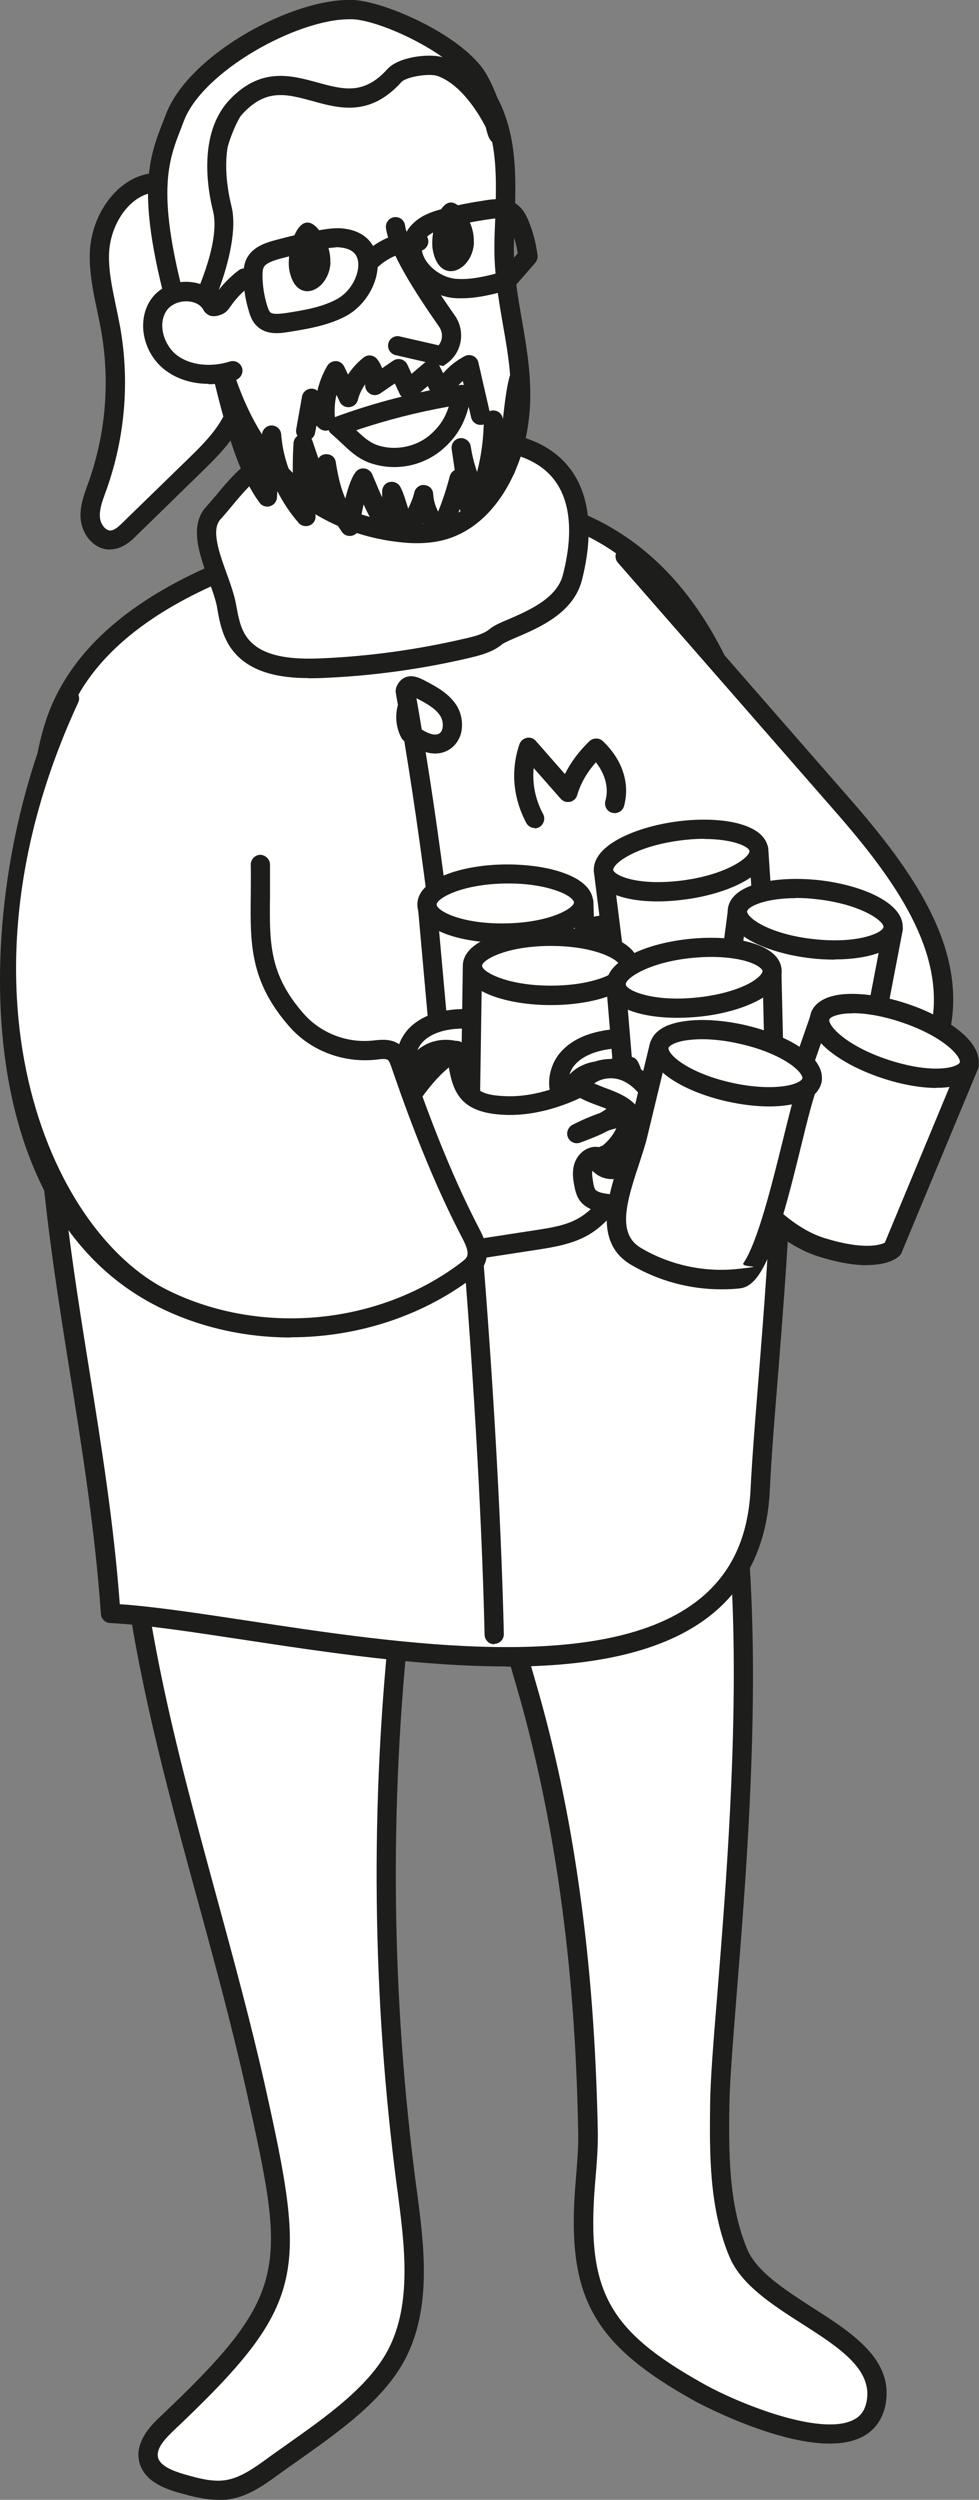
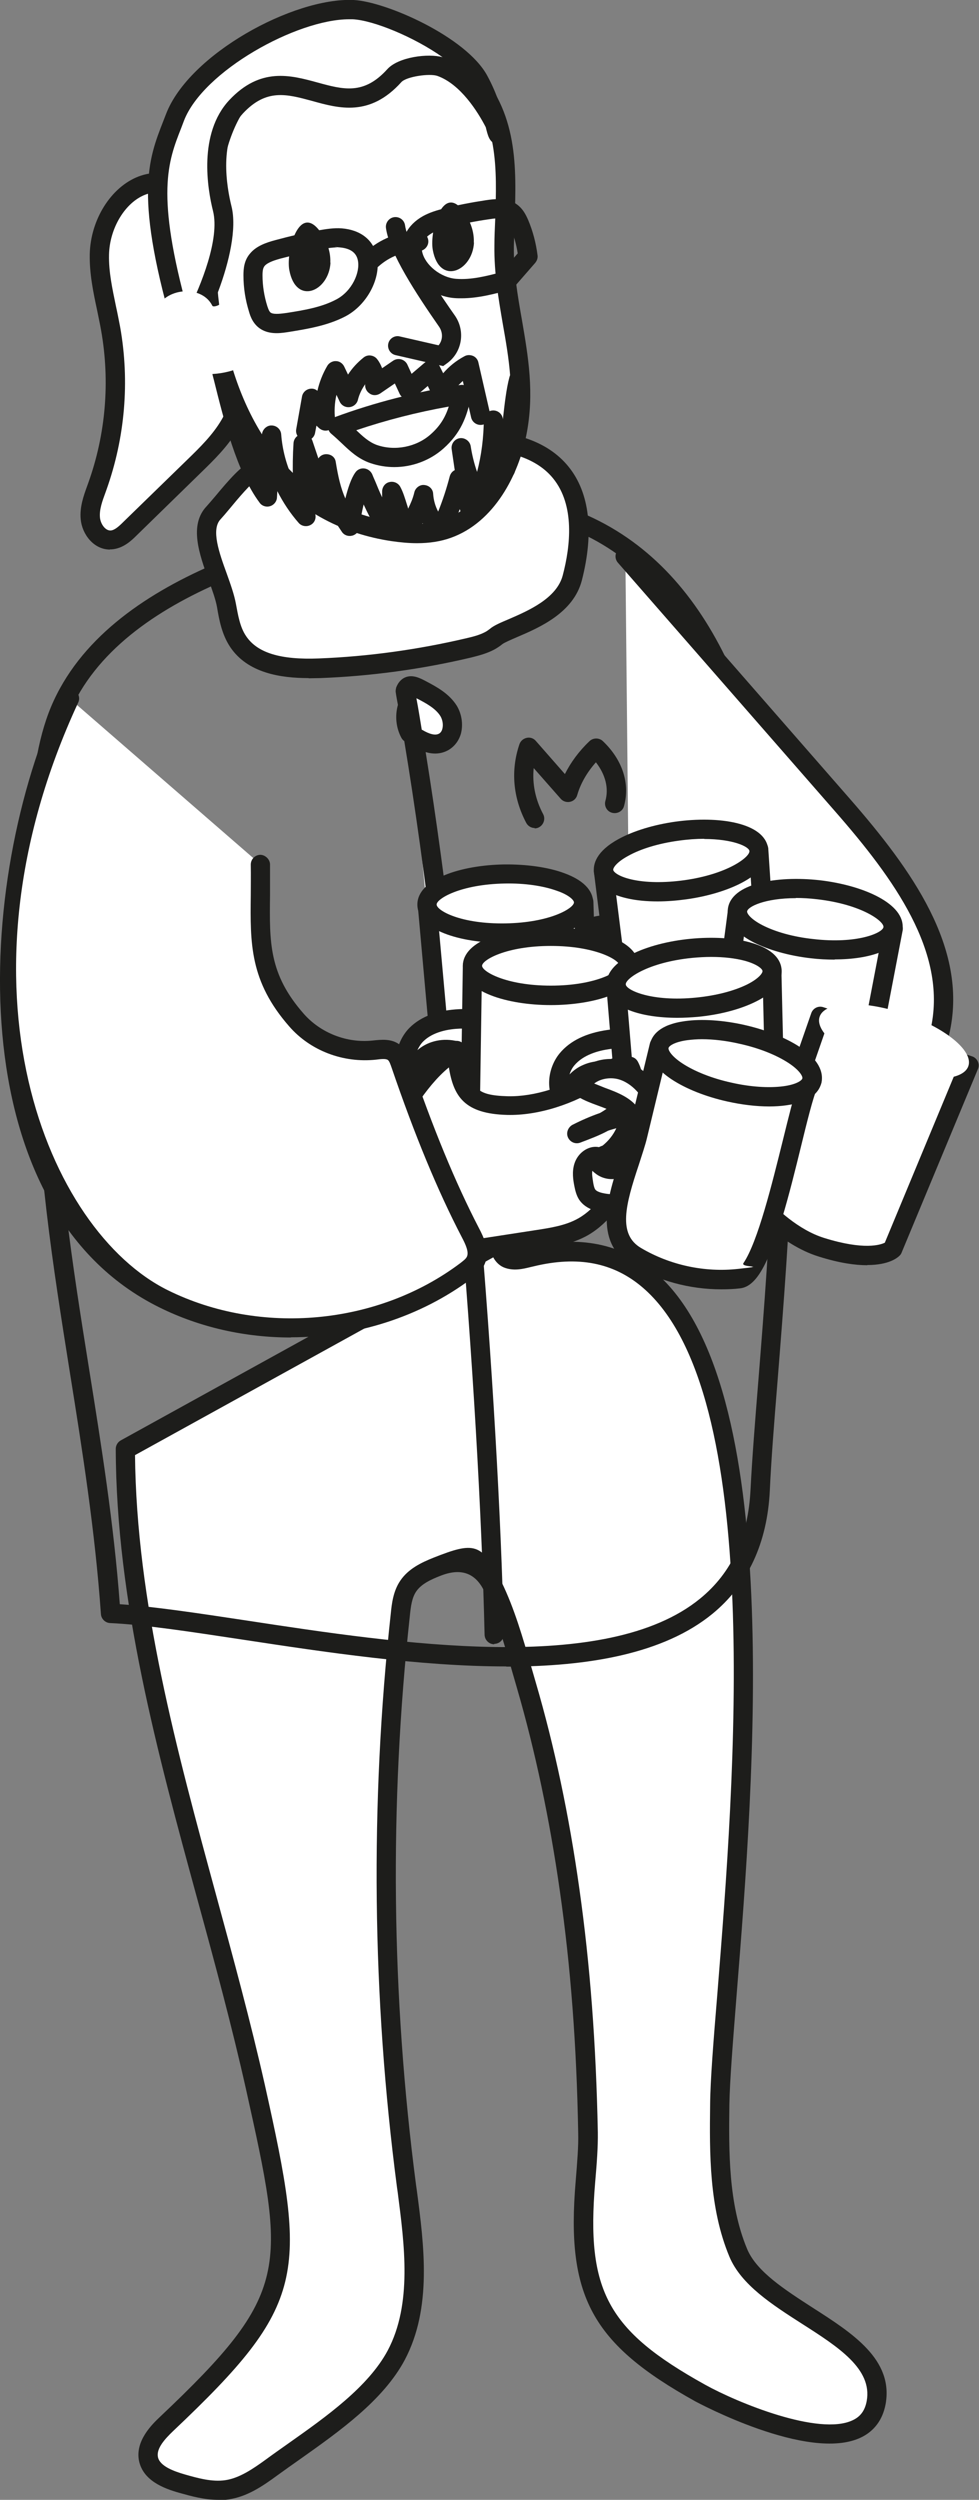
<svg xmlns="http://www.w3.org/2000/svg" viewBox="0 0 50.83 129.73">
  <rect x="0" y="0" width="50.83" height="129.73" fill="#808080" stroke="none" />
  <path d="m30.4 113.21c-.5 5.89.79 8.09 5.96 10.96 1.66.92 8.5 3.99 9.14.5.64-3.5-5.89-4.71-7.16-7.78-1-2.41-.99-5.09-.96-7.7.09-7.84 6.22-47.88-9.79-43.99-.41.1-.84.24-1.22.07s-.52-.82-.13-.97l-19.72 10.89c.03 11.2 4.32 22.18 6.75 33.11 2.12 9.51 2.3 10.96-4.61 17.49-.52.49-1.08 1.12-.93 1.82.16.74 1.01 1.07 1.74 1.27.76.21 1.54.43 2.32.31.86-.13 1.61-.64 2.32-1.16 2.19-1.61 5.2-3.42 6.48-5.83 1.4-2.64.9-5.96.53-8.79-1.28-9.82-1.39-19.8-.32-29.65.06-.52.12-1.06.42-1.49.34-.5.92-.77 1.48-.99 1.93-.76 2.02-.78 2.91 1.02.78 1.59 1.25 3.44 1.74 5.14 1.02 3.48 1.74 7.03 2.25 10.62.59 4.17.87 8.38.95 12.59.01.75-.06 1.63-.14 2.56z" fill="#fff" />
  <path d="m11.32 129.73c-.71 0-1.39-.19-2-.36-.86-.24-1.88-.65-2.1-1.65-.22-1.05.69-1.92 1.08-2.29 6.82-6.45 6.55-7.66 4.47-17.02-.73-3.26-1.63-6.59-2.51-9.8-2.08-7.62-4.23-15.5-4.25-23.42 0-.18.1-.35.26-.44l19.61-10.82c.05-.04.11-.07.17-.09.24-.09.52.02.63.26.11.23.03.49-.18.63.01.04.04.08.06.09.19.08.47 0 .77-.07l.13-.03c2.59-.63 4.79-.19 6.55 1.3 6.78 5.78 5.13 26.38 4.24 37.45-.2 2.53-.36 4.52-.38 5.74-.03 2.41-.06 5.15.92 7.5.49 1.18 1.97 2.12 3.39 3.04 2.08 1.33 4.22 2.7 3.8 5.02-.15.8-.59 1.4-1.29 1.73-2.73 1.29-8.53-1.85-8.59-1.88-5.38-2.99-6.72-5.45-6.21-11.43.08-1 .15-1.81.13-2.51-.08-4.52-.39-8.62-.95-12.53-.53-3.73-1.28-7.28-2.23-10.55l-.24-.83c-.41-1.44-.84-2.93-1.47-4.22q-.69-1.4-2.27-.77c-.46.18-.98.41-1.25.81-.22.32-.28.76-.33 1.26-1.07 9.81-.96 19.74.32 29.53l.04.28c.38 2.87.8 6.11-.62 8.8-1.12 2.11-3.42 3.73-5.44 5.16-.41.29-.81.57-1.18.84-.79.58-1.58 1.11-2.54 1.25-.18.03-.35.04-.53.04zm-4.31-54.25c.07 7.69 2.18 15.4 4.21 22.86.88 3.23 1.79 6.57 2.53 9.85 2.2 9.87 2.21 11.38-4.76 17.97-.44.42-.88.91-.79 1.35.1.48.84.74 1.39.9.7.2 1.42.4 2.11.3.73-.11 1.41-.57 2.1-1.07.38-.28.78-.56 1.19-.85 1.94-1.37 4.13-2.92 5.14-4.81 1.28-2.41.87-5.49.52-8.2l-.04-.28c-1.29-9.86-1.4-19.88-.32-29.77.05-.49.12-1.16.5-1.71.41-.6 1.06-.92 1.71-1.18 2.1-.83 2.52-.81 3.54 1.26.67 1.37 1.11 2.91 1.54 4.39l.24.83c.97 3.31 1.73 6.91 2.26 10.69.56 3.95.87 8.09.96 12.65.01.74-.05 1.59-.14 2.61-.47 5.61.64 7.67 5.7 10.48 1.67.93 5.92 2.68 7.67 1.85.41-.19.64-.51.73-1 .3-1.66-1.47-2.8-3.35-4-1.56-1-3.17-2.03-3.78-3.49-1.06-2.54-1.03-5.39-1-7.9.01-1.25.17-3.26.38-5.8.87-10.89 2.5-31.15-3.89-36.6-1.51-1.29-3.36-1.65-5.66-1.09l-.13.03c-.41.1-.91.23-1.42.02-.23-.1-.42-.29-.54-.52l-18.61 10.27z" fill="#1d1d1b" />
  <path d="m5.16 13.21c-.03 1.3.36 2.57.58 3.86.48 2.72.24 5.57-.69 8.17-.19.54-.42 1.09-.36 1.66s.51 1.15 1.08 1.12c.39-.02.71-.31.99-.59 1.1-1.08 2.21-2.15 3.31-3.23.68-.67 1.37-1.34 1.86-2.16 1.51-2.59.62-5.86-.31-8.71-.33-1.01-.68-2.05-1.4-2.83-2.32-2.48-5.01 0-5.06 2.7z" fill="#fff" />
  <path d="m5.71 28.52c-.85 0-1.45-.8-1.52-1.57-.06-.63.15-1.22.34-1.74l.05-.14c.91-2.53 1.14-5.27.67-7.92-.06-.35-.14-.7-.21-1.06-.2-.93-.4-1.9-.38-2.9h.5s-.5 0-.5 0c.04-1.79 1.1-3.48 2.53-4.03.68-.26 2.02-.48 3.39 1 .81.87 1.18 2.01 1.51 3.01.97 2.97 1.87 6.37.26 9.11-.52.89-1.24 1.59-1.94 2.27l-3.31 3.23c-.28.28-.71.69-1.31.73-.03 0-.06 0-.08 0zm2.47-18.54c-.21 0-.42.04-.63.12-1.05.4-1.86 1.74-1.89 3.12-.02.88.17 1.75.36 2.67.08.36.15.73.22 1.09.5 2.82.25 5.73-.71 8.43l-.05.14c-.17.46-.33.9-.29 1.31.03.32.27.68.55.67.21-.01.44-.22.67-.45l3.32-3.23c.65-.63 1.32-1.29 1.77-2.06 1.4-2.38.59-5.41-.35-8.3-.3-.91-.63-1.93-1.29-2.64-.54-.57-1.1-.86-1.67-.86z" fill="#1d1d1b" />
-   <path d="m21.38 26.8c2.64-.57 5.45-.89 7.99.02 15.75 5.64 10.68 38.53 10.1 50.48-.69 14.17-24.91 6.82-33.73 6.42-.7-10.11-3.38-19.25-3.38-29.59 0-4.79-1.13-12.79.75-17.27 2.72-6.48 12.17-8.75 18.27-10.07z" fill="#fff" />
  <path d="m26.28 86.48c-4.53 0-9.46-.75-13.61-1.38-2.78-.42-5.18-.79-6.95-.87-.25-.01-.46-.21-.48-.46-.3-4.29-.96-8.48-1.61-12.53-.87-5.47-1.77-11.12-1.77-17.09 0-1.21-.07-2.63-.15-4.15-.24-4.63-.5-9.88.94-13.32 2.93-6.97 13.14-9.18 18.62-10.36 2.37-.51 5.45-.97 8.27.04 14.05 5.03 12.03 30.25 10.83 45.32-.18 2.2-.33 4.1-.4 5.66-.13 2.74-1.14 4.9-2.98 6.41-2.53 2.07-6.43 2.74-10.7 2.74zm-20.07-3.23c1.77.12 4.03.46 6.61.85 7.87 1.2 18.66 2.84 23.53-1.14 1.64-1.34 2.5-3.2 2.62-5.69.08-1.58.23-3.48.41-5.69 1.1-13.81 3.16-39.52-10.17-44.3-2.58-.93-5.48-.49-7.72 0-5.31 1.15-15.19 3.28-17.91 9.77-1.36 3.23-1.08 8.58-.86 12.88.08 1.52.15 2.96.15 4.2 0 5.89.89 11.51 1.76 16.94.63 3.93 1.28 8 1.59 12.18z" fill="#1d1d1b" />
  <path d="m25.43 33.25c.11-.06.22-.13.32-.21.59-.49 3.45-1.07 3.96-3.05.98-3.79.09-7.41-5.82-7.15-3.61.16-7.36.47-10.68 1.58-.58.24-1.69 1.74-2.13 2.2-1.02 1.08.41 3.35.67 4.82.12.64.24 1.31.6 1.85.86 1.3 2.68 1.46 4.23 1.39 2.61-.11 5.21-.46 7.75-1.06.37-.09.76-.19 1.09-.37z" fill="#fff" />
  <path d="m16.02 35.19c-1.43 0-3.17-.25-4.08-1.63-.42-.64-.56-1.38-.67-2.04-.07-.4-.25-.9-.44-1.42-.48-1.34-1.03-2.85-.1-3.83.11-.12.27-.31.45-.52.74-.89 1.35-1.58 1.85-1.79 3.46-1.16 7.26-1.46 10.85-1.61 2.64-.11 4.54.51 5.64 1.87s1.33 3.4.69 5.9c-.44 1.69-2.21 2.45-3.38 2.95-.3.13-.65.28-.75.36-.12.1-.26.19-.4.27-.39.21-.81.32-1.21.42-2.57.61-5.21.97-7.85 1.07-.19 0-.39.01-.59.01zm8.45-11.87c-.18 0-.37 0-.56.01-3.52.15-7.23.45-10.54 1.55-.28.12-1.06 1.05-1.43 1.5-.2.24-.37.44-.49.57-.5.53-.07 1.74.32 2.81.2.56.39 1.09.48 1.58.11.59.21 1.2.52 1.66.58.88 1.79 1.25 3.79 1.17 2.57-.1 5.15-.46 7.66-1.05.35-.08.69-.17.97-.32.08-.04.16-.1.24-.16.21-.18.54-.32.99-.51.99-.43 2.49-1.07 2.8-2.28.4-1.52.63-3.63-.5-5.02-.81-1-2.24-1.51-4.26-1.51z" fill="#1d1d1b" />
  <path d="m14.38 24.41c1.49 1.65 3.47 2.8 6 3.18.95.15 1.94.18 2.86-.15 1.9-.67 3.16-2.78 3.59-4.96.69-3.51-.71-6.39-.66-9.71.05-3.23.57-6.41-1.9-8.99-1.77-1.85-4.06-2.26-6.31-1.66-1.07.29-2.1.79-3.12 1.3-.63.31-1.26.62-1.8 1.11-1.26 1.13-1.87 3.05-2.11 4.92-.72 5.58.24 11.43 3.45 14.97z" fill="#fff" />
  <path d="m21.65 28.19c-.41 0-.86-.04-1.34-.11-2.51-.38-4.63-1.51-6.29-3.34-3.05-3.37-4.38-9.11-3.57-15.37.21-1.64.78-3.88 2.27-5.22.59-.53 1.26-.87 1.91-1.19 1.03-.51 2.08-1.03 3.21-1.33 2.62-.69 5.03-.06 6.8 1.8 2.28 2.38 2.17 5.25 2.08 8.03-.01.44-.03.88-.04 1.31-.02 1.31.19 2.54.42 3.84.32 1.87.66 3.8.23 5.96-.4 2.05-1.65 4.53-3.92 5.34-.53.19-1.11.28-1.76.28zm-1.78-25.84c-.65 0-1.25.1-1.78.24-1.03.27-2.04.77-3.02 1.26-.59.29-1.2.59-1.69 1.04-1.26 1.14-1.76 3.13-1.95 4.61-.77 5.97.47 11.42 3.32 14.57 1.5 1.66 3.42 2.68 5.7 3.02 1.08.16 1.91.13 2.62-.12 1.54-.55 2.83-2.35 3.27-4.59.39-1.98.09-3.74-.24-5.6-.22-1.29-.45-2.62-.43-4.03 0-.45.02-.89.04-1.33.09-2.69.18-5.23-1.8-7.31-1.29-1.35-2.75-1.77-4.04-1.77z" fill="#1d1d1b" />
  <path d="m32.47 28.88c3.76 4.31 7.53 8.61 11.29 12.92 2.89 3.31 5.98 7.32 5.08 11.62-.55 2.63-2.58 4.76-4.92 6.09-2.34 1.32-5 1.95-7.62 2.57-.74.18-1.53.35-2.27.15s-1.39-.92-1.24-1.67" fill="#fff" />
  <g fill="#1d1d1b">
    <path d="m34.76 62.81c-.28 0-.57-.03-.85-.11-.94-.26-1.81-1.19-1.6-2.26.05-.27.33-.45.59-.39.27.05.45.32.39.59-.1.47.39.96.88 1.09.63.17 1.37 0 2.02-.15 2.55-.6 5.19-1.22 7.48-2.52 2.5-1.41 4.2-3.51 4.67-5.75.82-3.9-1.9-7.68-4.97-11.19l-11.29-12.92c-.18-.21-.16-.52.05-.71.21-.18.52-.16.71.05l11.29 12.92c3.23 3.7 6.1 7.72 5.19 12.05-.53 2.53-2.41 4.87-5.16 6.42-2.42 1.37-5.13 2-7.75 2.62-.49.12-1.07.25-1.66.25z" />
    <path d="m24.6 12.59c.02-.45-.1-.96-.45-1.5-1.14-1.74-1.86.89-1.68 1.88.34 1.86 2.06 1.12 2.14-.38z" />
    <path d="m17.15 13.63c.02-.45-.1-.96-.45-1.5-1.14-1.74-1.86.89-1.68 1.88.34 1.86 2.06 1.12 2.14-.38z" />
    <path d="m15.87 22.85s-.06 0-.09 0c-.27-.05-.45-.31-.4-.58l.3-1.69c.04-.23.24-.4.47-.41.14-.01.24.04.33.11.1-.44.27-.88.51-1.29.09-.16.28-.26.45-.25.19 0 .35.12.43.28l.2.42c.21-.33.48-.62.8-.88.11-.09.24-.13.38-.11s.26.09.34.2c.11.14.19.3.25.46l.57-.39c.12-.08.27-.11.42-.07.14.04.26.14.32.27l.22.48.67-.57c.12-.1.27-.14.43-.11.15.03.28.13.35.27l.19.38c.3-.35.67-.65 1.1-.88.14-.08.3-.08.45-.02.14.06.25.19.28.35l.6 2.62c.06.27-.11.54-.38.6s-.54-.11-.6-.38l-.43-1.89c-.27.24-.49.52-.64.83-.08.17-.29.32-.45.29-.19 0-.37-.11-.45-.28l-.28-.58-.68.58c-.12.1-.28.14-.43.11s-.28-.14-.35-.28l-.25-.54-.76.52c-.17.11-.39.12-.55 0-.16-.1-.25-.29-.23-.48-.18.26-.31.53-.38.82-.05.2-.23.35-.44.37s-.41-.09-.5-.28l-.17-.36c-.1.42-.12.86-.07 1.29.03.21-.08.41-.26.51-.19.1-.41.07-.57-.07-.05-.04-.09-.09-.14-.13l-.07.37c-.04.24-.25.41-.49.41z" />
    <path d="m21.22 28.16c-.13 0-.26-.05-.35-.15-.08-.08-.15-.16-.21-.26-.03.04-.07.07-.11.1-.14.09-.33.11-.48.04-.4-.18-.75-.75-1.19-1.71-.1.42-.18.87-.22 1.19-.02.21-.17.38-.38.43s-.42-.03-.53-.2c-.24-.35-.43-.66-.58-.96-.07.07-.17.12-.28.14-.25.04-.47-.11-.54-.34v-.04c0 .11.02.23.03.34.03.22-.08.43-.29.52-.2.09-.44.04-.58-.12-.44-.5-.81-1.06-1.11-1.65l-.02.33c-.01.21-.16.39-.36.45s-.42-.01-.54-.18c-1.19-1.59-1.87-4.34-2.37-6.35l-.07-.27c-.07-.27.1-.54.36-.61.27-.07.54.1.61.36l.07.27c.33 1.33.78 3.15 1.41 4.59l.11-1.53c.02-.26.25-.48.5-.47.26 0 .48.2.5.46.06.8.27 1.59.61 2.32-.02-.62-.01-1.25.03-1.87.02-.24.2-.43.44-.46.25-.03.46.11.54.34l.31.92c.09-.13.22-.21.38-.22.26-.01.48.14.52.39.13.8.26 1.36.5 1.91.13-.52.3-1.05.52-1.35.1-.15.28-.23.46-.21s.33.13.41.29c.04.1.1.24.18.42.07.17.19.47.34.79 0-.13 0-.24 0-.3 0-.23.15-.44.37-.49.22-.06.46.04.57.24.15.27.25.61.36.96.02.06.04.12.05.18.13-.27.24-.51.32-.84.05-.24.29-.42.52-.39.25.02.45.21.46.46.02.32.11.64.26.92.24-.6.44-1.21.6-1.83.04-.14.13-.26.26-.32l-.16-1.09c-.04-.27.15-.53.42-.57.26-.04.53.15.57.42.07.45.18.9.33 1.33.23-.88.34-1.78.35-2.7 0-.27.22-.49.49-.49.26 0 .48.2.5.46.09-.8.18-1.6.34-2.19.07-.27.35-.42.62-.35s.42.35.35.61c-.16.56-.25 1.42-.33 2.25-.09.87-.19 1.77-.36 2.41-.06.2-.23.35-.44.37-.2.01-.41-.1-.5-.29 0 0 0-.01 0-.02-.12.5-.27 1-.46 1.49-.07.18-.23.31-.43.32.03.25-.13.48-.38.54s-.5-.07-.59-.31l-.06-.17c-.16.45-.35.9-.55 1.33-.07.15-.2.25-.36.28s-.32-.02-.44-.13c-.23-.22-.42-.47-.58-.75-.08.18-.15.37-.21.61-.04.18-.17.32-.35.37-.05.01-.09.02-.14.02z" />
    <path d="m20.47 24.24c-.42 0-.84-.07-1.25-.21-.63-.22-1.06-.63-1.47-1.02-.17-.16-.35-.33-.54-.49-.14-.11-.21-.29-.18-.47s.15-.33.32-.39c2.11-.78 4.31-1.34 6.54-1.68.17-.03.33.03.44.15s.16.28.13.44c-.22 1.08-.54 1.91-1.44 2.71-.7.62-1.62.96-2.55.96zm-1.98-1.92c.35.33.66.62 1.07.77.94.33 2.06.11 2.8-.55.5-.44.76-.89.94-1.44-1.63.29-3.24.7-4.81 1.23z" />
  </g>
  <path d="m18.34.51c-2.78-.13-8.12 2.63-9.25 5.59-.81 2.11-1.76 3.69.52 11.33.03.11 2.53-4.22 1.94-6.59-.45-1.81-.49-3.99.72-5.29 2.84-3.04 5.39 1.53 8.22-1.62.43-.47 1.85-.66 2.41-.46 1.94.69 3.08 3.53 3.08 3.53-.26.16-.18-1.08-1.11-2.82-.96-1.79-4.94-3.59-6.52-3.67z" fill="#fff" />
  <path d="m9.61 17.93c-.22 0-.42-.14-.48-.36-2.2-7.36-1.44-9.27-.65-11.29l.14-.36c1.19-3.11 6.62-6.06 9.74-5.92 1.67.08 5.85 1.91 6.94 3.93.52.96.74 1.77.87 2.3.16.32.25.54.26.57.09.22 0 .48-.2.61-.14.09-.37.11-.52.05-.31-.12-.38-.42-.49-.86-.42-.81-1.31-2.23-2.51-2.66-.4-.14-1.6.03-1.87.32-1.63 1.81-3.23 1.37-4.63.98-1.33-.36-2.38-.65-3.59.64-1.28 1.37-.85 3.83-.6 4.83.57 2.28-1.62 7.02-2.29 7.2-.04.01-.09.02-.13.02zm8.52-16.93c-2.72 0-7.59 2.69-8.58 5.27l-.14.37c-.69 1.75-1.34 3.42.35 9.52.67-1.34 1.66-3.77 1.3-5.21-.29-1.15-.77-4.02.84-5.75 1.62-1.73 3.19-1.3 4.58-.92 1.35.37 2.41.66 3.63-.69.58-.64 2.14-.83 2.87-.62-1.48-1.05-3.6-1.92-4.67-1.97-.06 0-.12 0-.18 0z" fill="#1d1d1b" />
  <path d="m25.66 84.83c-.31-13.59-2.16-35.59-4.61-48.96.16-.41.46-.26.85-.06.53.28 1.08.58 1.39 1.09s.27 1.29-.25 1.59c-.56.32-1.24-.07-1.76-.44-.23-.43-.27-.97-.1-1.43" fill="#fff" />
  <path d="m25.66 85.33c-.27 0-.49-.22-.5-.49-.29-12.56-1.9-32.72-4.17-46.38-.06-.04-.11-.1-.15-.17-.28-.52-.34-1.14-.18-1.71-.04-.21-.08-.42-.11-.63-.02-.09 0-.18.02-.27.13-.34.34-.48.5-.54.38-.14.76.06 1.06.22.53.28 1.19.63 1.59 1.27.25.42.33.94.22 1.41-.1.38-.33.69-.65.88-.4.23-.82.22-1.19.11 2.21 13.69 3.77 33.4 4.06 45.77 0 .28-.21.5-.49.51h-.01zm-3.75-47.46c.4.24.7.31.89.2.08-.05.14-.13.17-.26.05-.2.01-.45-.1-.64-.25-.41-.76-.68-1.2-.91-.01 0-.03-.02-.05-.02.1.53.19 1.08.28 1.64z" fill="#1d1d1b" />
  <path d="m31.85 49.96c-.54-.34-1.26-.38-1.82-.09s-.96.89-1.01 1.52c-.61-.55-.56-1.58-.06-2.23s1.31-.98 2.12-1.12c.4-.07.82-.11 1.2.02s.72.46.76.87-.33.83-.73.76" fill="#fff" />
  <path d="m29.02 51.89c-.12 0-.24-.04-.33-.13-.86-.77-.73-2.11-.13-2.91.51-.67 1.33-1.11 2.43-1.31.4-.07.93-.13 1.45.04.61.21 1.05.73 1.09 1.3.03.37-.12.74-.4 1.01-.24.22-.54.33-.84.3l-.02.03c-.15.23-.46.3-.69.15-.38-.25-.92-.27-1.33-.07-.41.21-.7.65-.73 1.11-.01.19-.13.36-.31.43-.06.02-.12.04-.19.04zm2.67-3.41c-.19 0-.37.03-.53.06-.58.11-1.37.35-1.81.93-.1.14-.18.3-.23.48.19-.21.42-.39.68-.52.65-.33 1.44-.33 2.09-.01.11-.16.3-.24.49-.21.12-.09.16-.17.16-.23-.01-.17-.19-.36-.42-.43-.13-.04-.28-.06-.42-.06z" fill="#1d1d1b" />
  <path d="m40.07 54.37-.68-10.29-8.05 1.14 1.26 10.05s3.16.85 4.12.66c1.09-.21 3.34-1.56 3.34-1.56z" fill="#fff" />
  <path d="m36.38 56.45c-1.22 0-3.43-.57-3.91-.7-.2-.05-.34-.22-.37-.42l-1.26-10.05c-.03-.27.16-.52.43-.56l8.05-1.14c.14-.02.28.02.39.11s.17.22.18.36l.68 10.29c.01.19-.08.37-.24.46-.09.06-2.34 1.39-3.5 1.62-.12.02-.27.03-.44.03zm-3.33-1.58c1.21.31 3.01.68 3.57.57.73-.14 2.17-.91 2.92-1.34l-.62-9.44-7.03.99z" fill="#1d1d1b" />
  <ellipse cx="35.36" cy="44.65" fill="#fff" rx="4.07" ry="1.53" transform="matrix(.99 -.14 .14 .99 -5.89 5.38)" />
  <path d="m34.15 46.78c-.58 0-1.12-.05-1.59-.16-1.37-.31-1.67-.96-1.72-1.33-.06-.44.11-1.11 1.28-1.75.77-.42 1.82-.74 2.95-.9 2.25-.31 4.62.05 4.81 1.38.19 1.32-1.99 2.34-4.24 2.65-.51.07-1.02.11-1.5.11zm2.41-3.25c-.4 0-.85.03-1.34.1-1.02.14-1.95.42-2.61.79-.59.32-.79.62-.77.73s.29.34.95.49c.74.17 1.71.18 2.73.04 2.29-.32 3.43-1.22 3.39-1.52-.03-.23-.87-.62-2.34-.62z" fill="#1d1d1b" />
  <path d="m37.59 51.95c-.43-.47-1.12-.68-1.74-.55s-1.16.62-1.36 1.22c-.45-.68-.14-1.67.5-2.18s1.52-.61 2.33-.55c.4.03.82.1 1.16.33s.58.63.51 1.03-.53.72-.9.55" fill="#fff" />
  <path d="m34.49 53.12c-.17 0-.32-.08-.42-.23-.63-.96-.18-2.23.61-2.84.66-.52 1.57-.74 2.68-.65.41.03.94.11 1.4.41.53.35.83.97.73 1.53-.06.36-.3.69-.64.87-.29.15-.61.18-.89.08 0 0-.02.02-.03.03-.2.19-.52.17-.71-.03-.31-.34-.82-.5-1.27-.4s-.84.45-.99.89c-.06.18-.22.31-.41.34-.02 0-.04 0-.07 0zm1.73-2.26c.56 0 1.12.2 1.55.57.14-.12.35-.16.53-.08.14-.05.2-.12.21-.18.03-.17-.1-.39-.3-.53-.21-.14-.49-.21-.92-.25-.59-.05-1.41 0-1.99.44-.14.11-.25.25-.35.41.24-.16.51-.27.79-.34.16-.03.32-.05.48-.05z" fill="#1d1d1b" />
  <path d="m44.43 58.29 1.94-10.12-8.08-.93-1.32 10.04s2.84 1.62 3.82 1.68c1.11.07 3.63-.66 3.63-.66z" fill="#fff" />
  <path d="m40.95 59.46c-.06 0-.12 0-.18 0-1.04-.07-3.55-1.46-4.04-1.74-.18-.1-.28-.3-.25-.5l1.32-10.04c.04-.27.28-.46.55-.43l8.08.93c.14.02.26.09.35.2.08.11.11.25.09.39l-1.94 10.12c-.04.18-.17.33-.35.39-.1.03-2.37.69-3.62.69zm-3.43-2.45c1.09.6 2.74 1.41 3.31 1.45.74.05 2.33-.33 3.17-.56l1.78-9.29-7.05-.82z" fill="#1d1d1b" />
  <ellipse cx="42.33" cy="47.7" fill="#fff" rx="1.53" ry="4.07" transform="matrix(.115 -.993 .993 .115 -9.92 84.27)" />
  <path d="m43.34 49.8c-.41 0-.83-.02-1.24-.07-1.14-.13-2.19-.43-2.98-.83-1.25-.65-1.37-1.35-1.33-1.72.15-1.33 2.52-1.75 4.77-1.5 2.25.26 4.46 1.22 4.3 2.54-.13 1.08-1.72 1.57-3.53 1.57zm-2.02-3.19c-1.6 0-2.5.44-2.53.69-.01.11.19.4.79.71.68.35 1.61.61 2.63.72 2.3.27 3.63-.32 3.66-.62s-1.12-1.17-3.42-1.44c-.41-.05-.79-.07-1.13-.07z" fill="#1d1d1b" />
  <path d="m40.94 57.22c-.33-.55-.96-.9-1.59-.89s-1.26.37-1.58.92c-.3-.76.2-1.67.93-2.03s1.61-.29 2.4-.07c.39.11.78.27 1.07.56s.44.73.29 1.11-.66.59-.99.36" fill="#fff" />
  <path d="m41.78 57.78c-.2 0-.39-.05-.55-.15 0 0-.02.01-.03.02-.24.14-.54.07-.69-.17-.23-.39-.69-.65-1.15-.65h-.01c-.46 0-.92.27-1.15.67-.1.17-.28.26-.47.25s-.36-.14-.43-.31c-.43-1.07.28-2.22 1.18-2.66.75-.37 1.68-.41 2.76-.1.39.11.9.29 1.28.68.45.45.61 1.12.4 1.65-.14.34-.44.61-.8.72-.11.03-.23.05-.34.05zm-.32-1.09c.1 0 .2.03.29.09.15-.02.22-.08.24-.13.06-.16-.01-.4-.18-.58-.23-.23-.57-.35-.85-.43-.57-.16-1.38-.29-2.04.03-.15.08-.3.19-.42.33.27-.11.55-.17.84-.17h.02c.72 0 1.42.35 1.86.92.08-.04.16-.06.24-.06z" fill="#1d1d1b" />
  <path d="m46.35 64.82 3.96-9.52-7.72-2.55-3.33 9.57s1.48 1.83 3.4 2.42c2.91.9 3.69.09 3.69.09z" fill="#fff" />
  <path d="m45.03 65.66c-.62 0-1.44-.11-2.52-.45-2.04-.63-3.58-2.5-3.64-2.58-.11-.13-.14-.32-.08-.48l3.33-9.57c.09-.26.37-.4.63-.31l7.72 2.55c.13.04.24.14.3.27s.06.27 0 .4l-3.96 9.52c-.02.06-.06.11-.1.15-.11.11-.55.49-1.68.49zm-5.2-3.46c.43.47 1.6 1.63 2.98 2.05 2.06.64 2.91.35 3.13.24l3.69-8.88-6.74-2.23-3.07 8.83z" fill="#1d1d1b" />
  <ellipse cx="46.44" cy="54.03" fill="#fff" rx="1.53" ry="4.07" transform="matrix(.314 -.949 .949 .314 -19.44 81.15)" />
-   <path d="m48.62 56.46c-.83 0-1.83-.18-2.82-.51-1.09-.36-2.06-.86-2.75-1.42-1.09-.89-1.06-1.6-.95-1.95s.52-.94 1.92-1c.88-.03 1.96.14 3.05.5s2.06.86 2.75 1.42c1.09.89 1.06 1.6.95 1.95-.14.43-.59.94-1.92 1-.08 0-.15 0-.23 0zm-4.35-3.87c-.07 0-.13 0-.19 0-.67.03-.98.21-1.02.31-.04.11.1.43.63.86.59.48 1.46.92 2.43 1.24.98.32 1.94.49 2.69.45.67-.03.98-.21 1.02-.31.04-.11-.1-.43-.63-.86-.59-.48-1.46-.92-2.43-1.24-.89-.3-1.77-.46-2.5-.46z" fill="#1d1d1b" />
  <path d="m30.53 51.59c.48-.42 1.18-.57 1.79-.37s1.09.73 1.23 1.35c.52-.64.31-1.65-.28-2.21s-1.45-.76-2.27-.78c-.41 0-.83.02-1.19.21s-.64.57-.61.97.46.77.84.64" fill="#fff" />
-   <path d="m33.55 53.07s-.08 0-.11-.01c-.19-.04-.33-.19-.37-.38-.1-.45-.46-.84-.89-.98-.44-.14-.96-.03-1.3.27-.21.18-.52.17-.71-.04 0 0-.02-.02-.03-.03-.29.08-.61.01-.88-.17-.32-.22-.52-.56-.55-.93-.04-.57.31-1.15.88-1.45.49-.26 1.02-.28 1.43-.27 1.12.03 1.99.34 2.6.92.72.69 1.05 2 .33 2.89-.1.12-.24.19-.39.19zm-1.78-2.44c.24 0 .48.04.71.11.27.09.53.23.75.41-.07-.17-.18-.32-.3-.44-.53-.5-1.34-.63-1.93-.64-.29 0-.66 0-.94.15-.21.11-.36.32-.35.49 0 .06.05.13.11.17.2-.06.44.01.58.17.4-.28.89-.44 1.38-.44z" fill="#1d1d1b" />
  <path d="m23.1 57.22-.92-10.27 8.13-.12.31 10.12s-2.99 1.32-3.97 1.29c-1.11-.04-3.54-1.02-3.54-1.02z" fill="#fff" />
  <path d="m26.68 58.74s-.04 0-.05 0c-1.19-.04-3.61-1.01-3.71-1.06-.17-.07-.29-.23-.31-.42l-.92-10.27c-.01-.14.03-.28.13-.38.09-.1.23-.16.36-.17l8.13-.12c.27 0 .49.21.5.48l.31 10.12c0 .2-.11.39-.3.47-.51.23-3.06 1.33-4.14 1.33zm-3.11-1.87c.81.31 2.35.85 3.09.87.6 0 2.3-.62 3.44-1.11l-.28-9.29-7.1.11z" fill="#1d1d1b" />
  <ellipse cx="26.24" cy="46.89" fill="#fff" rx="4.07" ry="1.53" transform="matrix(1 -.015 .015 1 -.71 .41)" />
  <path d="m26.1 48.93c-2.21 0-4.41-.66-4.43-1.97-.02-1.34 2.27-2.07 4.53-2.1 1.14-.01 2.23.14 3.06.44 1.26.45 1.53 1.08 1.54 1.53.02 1.33-2.27 2.07-4.53 2.1-.06 0-.11 0-.17 0zm-3.43-1.99c0 .31 1.24 1.02 3.58.98 2.32-.04 3.55-.79 3.55-1.09 0-.11-.24-.38-.88-.6-.72-.26-1.68-.4-2.7-.38-2.31.04-3.55.79-3.55 1.09z" fill="#1d1d1b" />
  <path d="m24.37 54.89c-.48-.41-1.19-.55-1.79-.35s-1.08.75-1.21 1.37c-.52-.63-.33-1.64.25-2.22s1.44-.78 2.25-.81c.41-.02.83 0 1.19.19s.65.56.63.96-.44.77-.83.65" fill="#fff" />
  <path d="m21.37 56.41c-.15 0-.29-.06-.38-.18-.74-.88-.43-2.19.28-2.9.6-.59 1.47-.91 2.59-.96.41-.02.95 0 1.43.25.57.29.94.87.9 1.44-.02.37-.22.72-.54.94-.27.19-.58.25-.88.18 0 .01-.02.02-.02.03-.18.21-.5.23-.71.05-.35-.3-.87-.4-1.31-.25-.43.15-.79.55-.88 1-.04.19-.18.34-.37.38-.04.01-.08.02-.12.02zm2.7-3.03c-.06 0-.12 0-.18 0-.59.02-1.41.16-1.92.67-.12.12-.22.28-.3.45.22-.19.47-.33.74-.42.69-.23 1.47-.12 2.07.28.12-.14.32-.2.51-.14.14-.07.18-.15.19-.2 0-.17-.14-.38-.36-.49-.23-.12-.51-.14-.77-.14z" fill="#1d1d1b" />
  <path d="m31.89 60.41.77-10.28h-8.13l-.15 10.13s3.01 1.28 3.99 1.23c1.11-.06 3.53-1.07 3.53-1.07z" fill="#fff" />
  <path d="m28.31 61.98c-1.09 0-3.62-1.05-4.13-1.27-.19-.08-.31-.26-.3-.47l.15-10.13c0-.27.23-.49.5-.49h8.13c.14 0 .27.06.37.16.09.1.14.24.13.38l-.77 10.28c-.01.19-.13.35-.31.42-.1.04-2.51 1.05-3.7 1.11-.03 0-.05 0-.08 0zm-3.43-2.06c1.15.47 2.84 1.09 3.46 1.06.74-.04 2.28-.6 3.08-.92l.7-9.43h-7.1l-.14 9.3z" fill="#1d1d1b" />
  <ellipse cx="28.6" cy="50.13" fill="#fff" rx="4.07" ry="1.53" />
  <path d="m28.6 52.16c-2.27 0-4.57-.7-4.57-2.03 0-2.67 9.13-2.67 9.13 0 0 1.34-2.3 2.03-4.57 2.03zm0-3.07c-2.32 0-3.57.73-3.57 1.03s1.25 1.03 3.57 1.03 3.57-.73 3.57-1.03-1.25-1.03-3.57-1.03z" fill="#1d1d1b" />
  <path d="m32.3 55.89c-.52-.37-1.24-.43-1.82-.17s-1 .85-1.07 1.48c-.58-.57-.49-1.6.03-2.23s1.35-.92 2.16-1.03c.4-.06.82-.07 1.2.08s.7.49.72.9-.37.81-.76.73" fill="#fff" />
  <path d="m29.41 57.71c-.13 0-.25-.05-.35-.14-.82-.81-.64-2.14 0-2.91.54-.65 1.37-1.05 2.48-1.21.41-.06.94-.09 1.45.1.6.23 1.01.77 1.04 1.34.01.37-.15.74-.44.99-.25.21-.56.31-.85.27 0 .01-.01.02-.02.03-.16.23-.47.28-.7.12-.37-.26-.91-.31-1.32-.12-.42.19-.73.62-.78 1.08-.02.19-.15.35-.33.42-.05.02-.11.03-.17.03zm2.71-3.31c-.16 0-.31.02-.45.04-.59.08-1.38.29-1.85.85-.11.13-.2.3-.25.47.2-.21.44-.38.7-.49.66-.3 1.46-.26 2.09.08.11-.15.3-.23.5-.19.13-.08.17-.16.17-.22 0-.17-.18-.36-.4-.45-.16-.06-.33-.08-.5-.08z" fill="#1d1d1b" />
  <path d="m40.32 60.65-.24-10.31-8.09.79.84 10.09s3.12.98 4.09.83c1.1-.17 3.41-1.41 3.41-1.41z" fill="#fff" />
  <path d="m36.69 62.58c-1.19 0-3.52-.71-4.02-.87-.19-.06-.33-.23-.35-.44l-.84-10.09c-.02-.27.18-.51.45-.54l8.09-.79c.14-.01.28.03.38.12s.17.22.17.36l.24 10.31c0 .19-.1.36-.26.45-.1.05-2.4 1.29-3.57 1.47-.09.01-.19.02-.3.02zm-3.39-1.73c1.19.36 2.97.8 3.54.72.73-.11 2.21-.82 2.98-1.22l-.22-9.46-7.07.69.77 9.26z" fill="#1d1d1b" />
  <ellipse cx="36.04" cy="50.74" fill="#fff" rx="4.07" ry="1.53" transform="matrix(.995 -.098 .098 .995 -4.78 3.76)" />
  <path d="m35.17 52.82c-1.88 0-3.57-.51-3.68-1.63-.13-1.33 2.09-2.25 4.35-2.47 1.14-.11 2.24-.05 3.08.18 1.29.35 1.62.95 1.66 1.4.04.36-.09 1.07-1.36 1.69-.79.39-1.85.67-2.99.78-.35.03-.71.05-1.06.05zm1.75-3.16c-.32 0-.65.02-.98.05-2.3.23-3.48 1.08-3.45 1.38s1.35.91 3.65.68c1.02-.1 1.96-.34 2.65-.68.6-.3.81-.59.8-.7-.01-.11-.27-.35-.92-.53-.49-.13-1.09-.2-1.74-.2z" fill="#1d1d1b" />
  <path d="m31.12 55.89c.48-.31 1.02-.69 1.58-.55.41.75.08 1.72-.52 2.32s-1.43.91-2.23 1.2c.86-.45 1.79-.77 2.74-.94-.09 1.07-.87 2.06-1.9 2.4.35-.22.72-.45 1.13-.45s.86.29.85.71c0 .2-.12.39-.22.56-.61.98-1.26 1.99-2.26 2.56-.73.41-1.58.55-2.41.68-1.69.26-3.38.52-5.07.78-.87.13-2.02.11-2.31-.72-.13-.36-.04-.77-.19-1.11-.31-.69-1.44-.81-1.58-1.55-.06-.34.12-.68.31-.98 1.21-1.98 2.57-5.06 4.67-6.26.21 2.01.47 2.82 2.66 2.88 1.63.05 3.41-.62 4.76-1.5z" fill="#fff" />
  <path d="m22.05 65.69c-1.06 0-1.77-.38-2.03-1.11-.08-.23-.1-.46-.11-.66 0-.16-.02-.31-.06-.41-.08-.18-.33-.33-.59-.49-.41-.25-.91-.56-1.02-1.17-.11-.55.19-1.04.37-1.33.24-.4.49-.84.75-1.31 1.08-1.92 2.3-4.1 4.09-5.13.15-.08.33-.09.48-.01s.25.23.27.39c.21 1.99.4 2.38 2.17 2.43 1.37.03 3.04-.49 4.47-1.42l.27.42-.27-.42.27.42-.2-.47c.51-.34 1.16-.76 1.89-.57.14.03.25.12.32.25.43.8.24 1.7-.19 2.38.03.02.05.04.08.06.12.1.17.26.16.41-.05.56-.26 1.1-.58 1.57.12.06.24.15.33.24.22.22.34.51.33.81 0 .35-.18.62-.3.81-.58.93-1.3 2.08-2.44 2.73-.82.46-1.75.61-2.58.74l-5.07.78c-.3.05-.58.07-.84.07zm1.26-10.3c-1.24 1.02-2.21 2.75-3.08 4.3-.27.48-.52.93-.77 1.34-.14.23-.27.46-.24.62.03.17.23.3.56.5.36.22.77.47.98.93.12.27.14.53.15.76 0 .15.02.29.05.39.21.58 1.41.45 1.77.39l5.07-.78c.78-.12 1.58-.24 2.24-.62.91-.52 1.53-1.51 2.08-2.39.06-.09.15-.23.15-.31-.11-.15-.27-.2-.34-.19-.06 0-.12.01-.19.03-.25.17-.51.31-.8.4-.24.08-.5-.03-.61-.26s-.03-.5.19-.64c.21-.13.47-.3.77-.41.3-.24.55-.55.71-.9-.14.04-.29.08-.43.13-.48.26-.98.44-1.45.62-.25.09-.52-.03-.63-.27s0-.52.22-.65c.47-.24.95-.45 1.44-.62.25-.14.47-.3.67-.49.37-.37.64-.97.52-1.48-.27.04-.58.25-.88.44 0 0-.08.05-.08.05-1.59 1.04-3.46 1.62-5.05 1.58-2.23-.06-2.79-.97-3.03-2.5z" fill="#1d1d1b" />
  <path d="m34.14 57.36c-.37-.79-.97-1.52-1.8-1.8s-1.88.03-2.24.82c.76.57 2.2.66 2.7 1.53.43.74.06 2.49-.81 2.75-.44.13-1.01-.17-1.03-.63-.31-.04-.59.23-.68.53s-.04.61.02.92c.03.18.07.37.17.53.21.32.63.41 1.01.46 2.96.38 3.8-2.64 2.65-5.09z" fill="#fff" />
  <path d="m31.98 62.98c-.18 0-.36-.01-.54-.04-.3-.04-1-.13-1.37-.68-.16-.25-.21-.52-.25-.71-.06-.31-.13-.73 0-1.15.17-.56.7-.94 1.21-.88.24.03.43.23.44.47 0 .05.06.1.09.12.09.06.21.09.3.06.17-.05.34-.27.47-.58.22-.56.2-1.18.05-1.43-.21-.37-.75-.57-1.32-.78-.44-.16-.89-.33-1.25-.6-.19-.14-.25-.39-.16-.6.44-.99 1.72-1.48 2.86-1.09.86.29 1.6 1.03 2.09 2.06.77 1.65.72 3.47-.13 4.64-.57.78-1.44 1.2-2.49 1.2zm-1.22-2.24c-.04.17 0 .38.04.64.02.12.05.26.1.34.1.15.42.21.66.24.93.12 1.65-.14 2.1-.76.63-.87.64-2.32.03-3.63-.22-.46-.7-1.27-1.51-1.54-.42-.14-.97-.08-1.33.2.17.07.36.14.55.22.68.25 1.45.54 1.84 1.22.38.65.27 1.65 0 2.3-.25.61-.64 1.03-1.11 1.17-.39.11-.82.04-1.16-.2-.08-.06-.16-.12-.22-.19z" fill="#1d1d1b" />
  <path d="m39 65.84c1.42-2.11 2.63-9.88 3.15-9.77-.02 0-7.93-1.79-7.93-1.79-.37 1.54-.75 3.09-1.12 4.63-.48 1.97-2.19 5.06-.08 6.3 1.6.94 3.5 1.35 5.34 1.15.22-.02.43-.21.64-.52z" fill="#fff" />
  <path d="m37.44 66.91c-1.63 0-3.26-.44-4.67-1.27-2.01-1.18-1.18-3.69-.56-5.51.16-.48.31-.93.41-1.34l1.12-4.63c.06-.27.33-.43.6-.37 0 0 7.78 1.76 7.93 1.79.27.06.44.33.38.6-.03.14-.12.25-.23.32-.19.38-.54 1.8-.82 2.95-.59 2.41-1.33 5.41-2.18 6.67-.31.46-.63.7-1 .74-.33.04-.65.05-.98.05zm-2.84-12.04-1 4.15c-.1.43-.27.91-.43 1.42-.7 2.09-1.1 3.62.12 4.33 1.51.89 3.3 1.27 5.03 1.08s.1-.04.28-.3l.42.28-.42-.28c.75-1.11 1.49-4.14 2.04-6.35.33-1.34.55-2.23.75-2.8-1.56-.35-5.43-1.23-6.78-1.53zm7.45 1.69s0 0 0 0z" fill="#1d1d1b" />
  <ellipse cx="38.19" cy="55.17" fill="#fff" rx="1.53" ry="4.07" transform="matrix(.221 -.975 .975 .221 -24.05 80.26)" />
  <path d="m39.94 57.42c-.68 0-1.43-.09-2.19-.26-1.12-.25-2.14-.66-2.87-1.14-1.18-.78-1.21-1.49-1.13-1.85.1-.44.49-1 1.82-1.18.87-.12 1.97-.05 3.08.2s2.14.66 2.87 1.14c1.18.78 1.21 1.49 1.13 1.85-.1.44-.49 1-1.82 1.18-.28.04-.58.06-.89.06zm-3.49-3.49c-.27 0-.52.02-.76.05-.67.09-.96.3-.98.41s.15.42.71.79c.64.42 1.54.78 2.54 1 1 .23 1.97.29 2.72.19.67-.09.96-.3.98-.41.02-.11-.15-.42-.71-.79-.64-.42-1.54-.78-2.54-1-.69-.16-1.37-.24-1.97-.24z" fill="#1d1d1b" />
  <path d="m13.53 44.86c.05 3.32-.46 5.43 1.87 8.08.98 1.12 2.52 1.72 4 1.56.36-.04.77-.11 1.06.11.19.15.28.39.36.62.99 2.92 2.19 6 3.62 8.74.24.46.49 1 .27 1.46-.11.21-.3.37-.49.51-4.42 3.32-10.74 3.91-15.7 1.45-10.35-5.09-9.13-22.04-4.91-31.14" fill="#fff" />
  <path d="m15.1 69.41c-2.35 0-4.7-.51-6.82-1.56-10.41-5.14-9.64-22.07-5.12-31.81.12-.25.42-.36.66-.24.25.12.36.41.24.66-6.85 14.77-1.59 27.41 4.66 30.5 4.8 2.37 10.9 1.81 15.18-1.41.14-.11.29-.22.34-.33.12-.24-.07-.65-.26-1.01-1.26-2.42-2.45-5.3-3.65-8.81-.05-.14-.11-.33-.19-.39-.1-.08-.37-.05-.6-.02-1.73.19-3.43-.47-4.52-1.72-2.06-2.35-2.03-4.32-2-6.82 0-.5.01-1.02 0-1.58 0-.28.22-.5.49-.51.25 0 .5.22.51.49v1.61c-.03 2.46-.06 4.09 1.75 6.15.88 1 2.24 1.53 3.57 1.39.47-.05.99-.11 1.42.22.32.24.44.61.53.85 1.18 3.46 2.35 6.3 3.58 8.67.22.42.62 1.2.27 1.91-.15.31-.41.52-.64.69-2.69 2.02-6.05 3.06-9.4 3.06z" fill="#1d1d1b" />
  <path d="m27.76 42.97c-.18 0-.35-.1-.44-.27-.69-1.31-.81-2.73-.35-4.08.06-.17.2-.29.38-.33s.36.03.47.16l1.51 1.72c.3-.6.73-1.19 1.28-1.71.19-.18.5-.18.69 0 1.02.97 1.42 2.2 1.1 3.37-.07.27-.35.42-.62.35s-.42-.35-.35-.61c.19-.67 0-1.38-.49-2.01-.47.53-.8 1.11-.97 1.7-.05.18-.19.31-.37.35s-.37-.02-.49-.16l-1.4-1.59c-.08.8.08 1.62.49 2.39.13.24.03.55-.21.68-.07.04-.15.06-.23.06z" fill="#1d1d1b" />
  <path d="m12.09 19.22c-1.07.33-2.32.27-3.21-.41s-1.27-2.06-.64-2.99 2.28-.96 2.78.04c.04.09.27.01.35-.04s.14-.14.19-.22c.31-.45.69-.85 1.13-1.18" fill="#fff" />
-   <path d="m10.83 19.92c-.84 0-1.63-.24-2.25-.71-1.16-.88-1.5-2.56-.75-3.66.41-.61 1.19-.98 2-.92.56.04 1.04.26 1.37.63.33-.47.73-.88 1.19-1.23.22-.17.53-.12.7.1s.12.53-.1.7c-.39.3-.74.66-1.02 1.07-.08.11-.17.25-.33.35-.13.08-.44.21-.71.14-.14-.04-.3-.17-.36-.29-.19-.38-.63-.45-.81-.46-.45-.03-.89.16-1.11.48-.49.72-.12 1.81.53 2.31.68.52 1.74.65 2.76.33.27-.08.54.07.63.33.08.26-.07.54-.33.63-.47.15-.95.22-1.41.22zm.64-4.29s0 0 0 0z" fill="#1d1d1b" />
  <path d="m23.96 15.48c-.12 0-.24 0-.36-.01-1.22-.09-2.41-1.07-2.66-2.18-.19-.85.19-1.61 1.03-2.08.35-.19.72-.3 1.08-.39.71-.18 1.45-.32 2.18-.43.46-.07.99-.12 1.45.12.41.22.6.58.74.9.25.59.41 1.21.49 1.84.02.14-.03.28-.12.39l-1.09 1.25c-.07.08-.15.13-.25.15-.76.21-1.62.44-2.49.44zm1.91-4.15c-.18 0-.36.03-.49.05-.7.1-1.4.24-2.09.41-.29.07-.59.15-.83.29-.46.26-.63.58-.54.99.15.69.97 1.34 1.76 1.4.78.06 1.58-.14 2.36-.35l.84-.97c-.07-.46-.2-.92-.38-1.36-.08-.2-.16-.34-.28-.4-.09-.05-.22-.06-.35-.06z" fill="#1d1d1b" />
  <path d="m14.37 17.29c-.25 0-.51-.04-.74-.16-.49-.25-.64-.74-.7-.95-.19-.61-.29-1.24-.29-1.89 0-.34.03-.77.34-1.13.32-.39.83-.57 1.32-.7.74-.2 1.5-.38 2.26-.51.36-.06.77-.13 1.18-.1.99.08 1.66.61 1.83 1.46.23 1.12-.51 2.52-1.64 3.11-.92.48-1.97.65-2.89.8-.19.03-.43.07-.68.07zm3.14-4.45c-.25 0-.52.04-.77.09-.73.13-1.46.3-2.18.49-.21.06-.65.18-.82.38-.08.1-.11.23-.11.49 0 .55.09 1.09.25 1.6.07.21.12.31.2.35.18.09.57.03.8 0 .89-.14 1.81-.29 2.58-.7.82-.43 1.25-1.41 1.12-2.03-.08-.4-.39-.62-.93-.67s-.1 0-.15 0z" fill="#1d1d1b" />
  <path d="m19.32 13.95c-.14 0-.27-.06-.37-.17-.18-.2-.17-.52.04-.71.74-.67 1.73-1.08 2.75-1.04.28 0 .5.23.5.5s-.23.5-.5.5c0 0-.02 0-.03 0-.75 0-1.49.29-2.05.79-.1.09-.21.13-.33.13z" fill="#1d1d1b" />
  <path d="m23.02 19-2.48-.57c-.27-.06-.44-.33-.38-.6s.34-.44.6-.37l2.01.46c.22-.26.24-.65.03-.96-1.19-1.71-2.58-3.83-2.76-5.12-.04-.27.15-.53.42-.57.28-.04.53.15.57.42.17 1.22 1.99 3.84 2.59 4.69.56.81.37 1.92-.42 2.48l-.18.13z" fill="#1d1d1b" />
</svg>